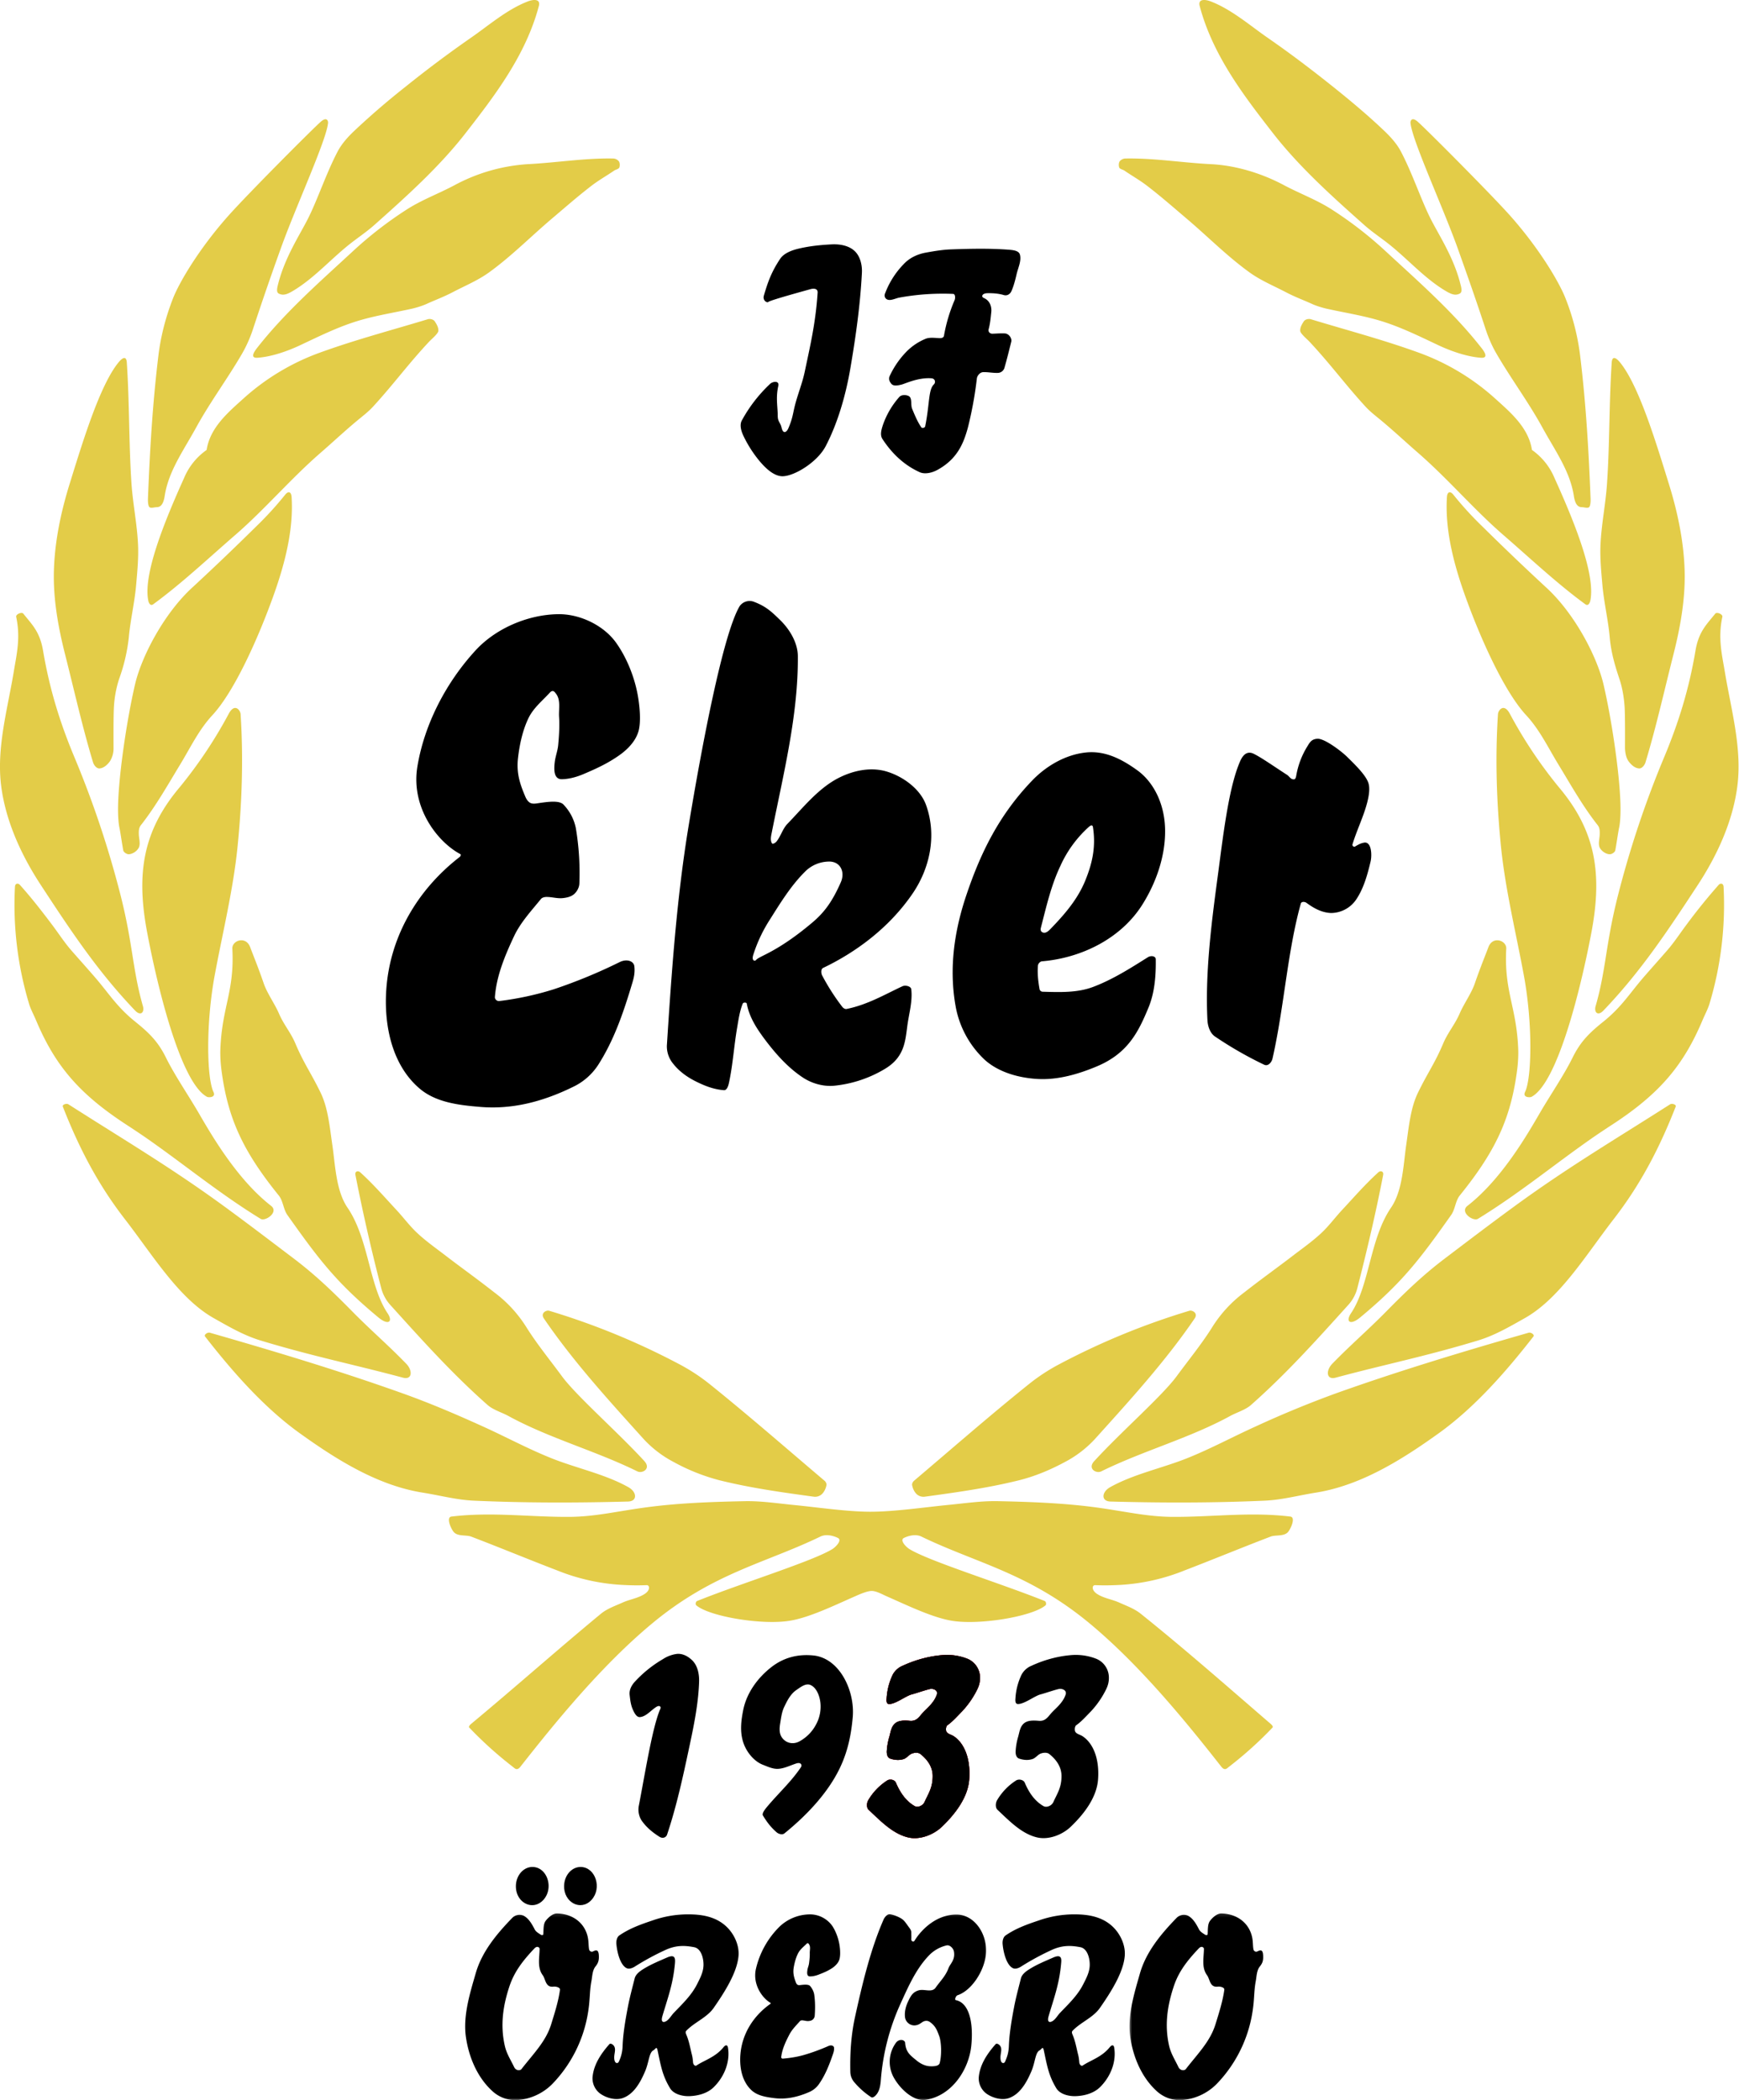
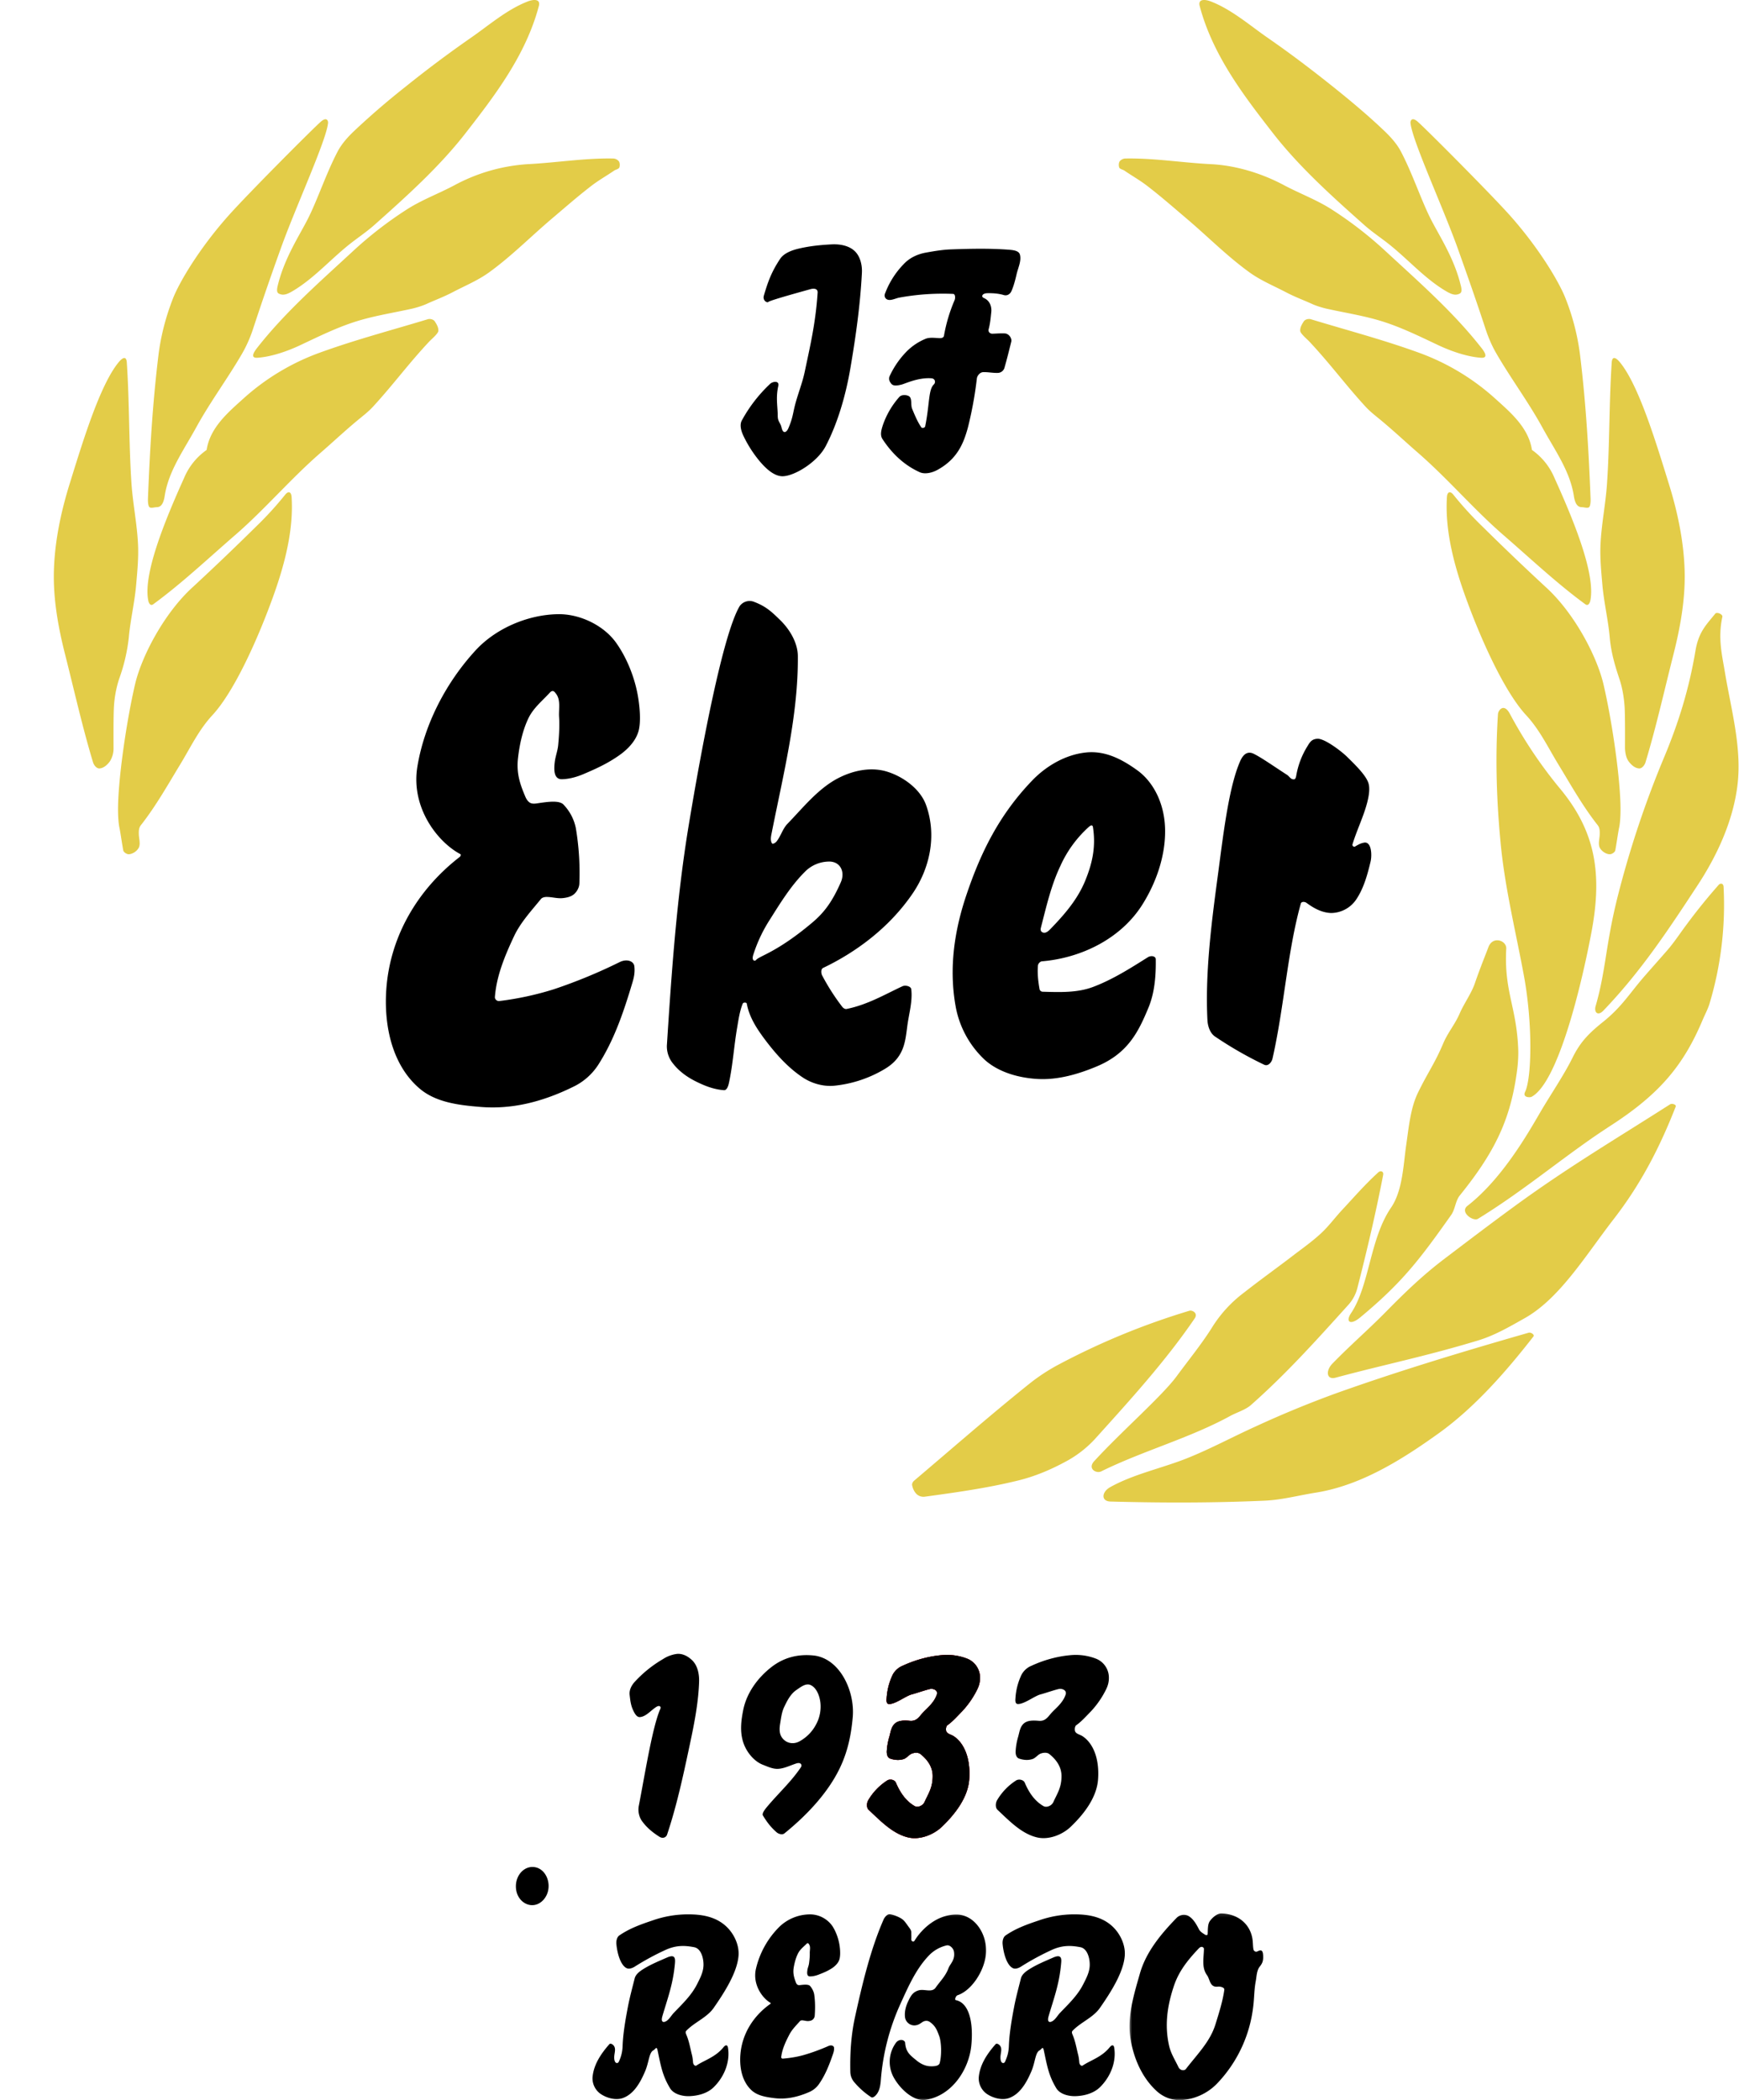
<svg xmlns="http://www.w3.org/2000/svg" width="414" height="500" fill="none">
  <path fill="#000" fill-rule="evenodd" d="M183.38 91.35c.52-.49 2.21-.87 1.9.56-.54 2.44-.25 4.25-.14 6.4.02.49-.02 1.13.13 1.6.17.56.51.96.69 1.52.1.32.18.73.33 1.03.37.72 1 .43 1.42-.56.96-2.24 1.04-3.33 1.48-5.16.68-2.77 1.8-5.43 2.39-8.23 1.3-6.21 2.58-11.5 3.07-18.83.07-1.08-1.05-1.02-1.7-.84-.5.15-9.7 2.65-10.03 3.04-.25.3-1.41-.29-1.07-1.49.99-3.43 1.91-5.83 3.9-8.8.86-1.28 2.68-1.98 4.18-2.35 2.8-.67 5.26-.91 8.05-1.06 1.94-.1 4.11.27 5.51 1.61 1.32 1.26 1.8 3.37 1.7 5.18-.4 7.66-1.44 15.02-2.7 22.45-1.1 6.55-3.04 13.29-5.92 18.8-1.97 3.77-7.33 7.07-10.18 7.16-2.13.06-4.16-1.95-5.54-3.58a28.84 28.84 0 0 1-3.73-5.76c-.6-1.19-1.14-2.77-.52-3.93a34.65 34.65 0 0 1 6.78-8.76ZM211.72 71.41c-.94-.03-1.27-.86-1.06-1.42a20.18 20.18 0 0 1 4.9-7.53c1.36-1.27 3.1-2 4.86-2.32 2.04-.37 4-.7 6.02-.77 4.49-.16 8.99-.26 13.46.06 1.07.08 2.61.16 2.9 1.16.43 1.5-.45 3.2-.8 4.77-.31 1.34-.65 2.67-1.2 3.93-.36.83-1.13 1.16-1.8.96-1.34-.39-2.61-.47-3.93-.45-.44.01-1.04.13-1.2.54-.12.32.14.5.35.6 1.47.63 1.9 2.1 1.77 3.36-.15 1.43-.26 2.7-.61 4.02-.22.8.42 1.14.9 1.13 1.22-.05 1.97-.12 2.96-.07.92.05 1.72 1.15 1.51 1.97-.61 2.44-1.04 4.2-1.64 6.28a1.7 1.7 0 0 1-1.42 1.14c-1.26.07-2.44-.22-3.65-.17-.7.02-1.39.8-1.48 1.5a90.78 90.78 0 0 1-2.13 11.67c-1.03 3.78-2.5 7.44-7.15 10.04-1.38.78-3.12 1.16-4.34.6-3.61-1.64-6.53-4.33-8.86-7.9-.62-.96-.26-2.2.1-3.3a19.81 19.81 0 0 1 3.86-6.64c.5-.62 1.57-.63 2.29-.28.9.45.42 2.1.82 3.03.6 1.46 1.3 3.15 2.21 4.45.17.23.83.1.9-.29 1.08-5.32.73-8.7 2.07-9.97.47-.45.33-1.39-.61-1.45-3.09-.22-6.14 1.24-7.02 1.48-2.06.55-2.37.04-2.73-.48a1.56 1.56 0 0 1-.1-1.68 20.92 20.92 0 0 1 3.54-5.25 13.66 13.66 0 0 1 5.02-3.5c.94-.36 2.25-.16 3.26-.13.59.02.96-.16 1.04-.57a37.98 37.98 0 0 1 2.48-8.36c.32-.7.17-1.6-.3-1.6a57.4 57.4 0 0 0-12.9.9c-.64.13-1.58.57-2.28.54ZM132.05 181.58c-.16 1.49-.3 3.98 1.74 3.93 1.8-.05 3.56-.55 5.21-1.26 3.07-1.3 6-2.65 8.83-4.73 1.88-1.4 3.64-3.33 4.22-5.6.54-2.15.28-5.45-.17-8.12-.7-4.17-2.49-8.97-5.21-12.79-2.98-4.17-8.66-6.87-13.81-6.79-7.13.1-14.75 3.33-19.59 8.56-7 7.6-12.21 17.5-13.9 27.7-1.63 9.81 4.85 18.03 10.24 20.87.19.1.04.5-.14.64-10.23 7.9-17.1 19.55-17.58 33-.28 7.83 1.62 16.66 7.93 22.1 3.93 3.4 9.5 4.03 14.68 4.45 7.1.56 14.33-1.02 22.16-4.9a14.61 14.61 0 0 0 5.73-5.09c3.75-5.86 5.96-12.25 8.11-19.43.39-1.28.7-2.52.52-4.07-.13-1.21-1.73-1.87-3.51-1a124.42 124.42 0 0 1-15.68 6.47 72.84 72.84 0 0 1-12.98 2.8c-.47.06-1.08-.38-1.03-.97.39-5.08 2.4-9.87 4.57-14.49 1.53-3.25 4.11-6.03 6.38-8.82.3-.38.88-.5 1.36-.5 1.38 0 2.52.42 3.89.27.91-.1 1.92-.31 2.67-.96.7-.62 1.22-1.61 1.24-2.55a64.5 64.5 0 0 0-.84-13.14 11.28 11.28 0 0 0-2.96-5.63c-1.08-1.1-4.01-.6-6.37-.26-.51.08-1.14.1-1.58-.16-.56-.32-.91-.95-1.16-1.55-1.2-2.84-2.12-5.48-1.7-9.08.36-3.2 1.1-6.63 2.5-9.53 1.2-2.45 3.25-4.06 5.09-6.07.75-.81 1.2-.06 1.42.23 1.23 1.52.64 3.7.77 5.62.14 2.03-.01 4.47-.2 6.5-.13 1.6-.68 2.75-.85 4.35ZM179.32 227.34c-.43 1.41.37 1.56.68 1.2.82-.99 4.96-1.8 13.38-8.9 2.93-2.47 4.8-5.08 6.8-9.62 1.08-2.49-.15-5.1-3.1-4.9a8.12 8.12 0 0 0-5.54 2.51c-3.29 3.3-5.76 7.34-8.24 11.27a35.07 35.07 0 0 0-3.98 8.44Zm0-84.13c3.03 1.1 4.44 2.49 6.44 4.44 2.27 2.22 4.16 5.39 4.18 8.57.1 14.04-3.41 27.88-6.24 42.14-.16.77-.34 1.7.06 2.38.2.33.85-.1 1.1-.4 1.04-1.3 1.47-3.06 2.64-4.25 3.74-3.86 7.22-8.3 11.98-10.8 3.55-1.85 7.81-2.77 11.65-1.6 3.89 1.18 7.98 4.16 9.34 7.98 2.64 7.38.8 15.14-3.15 20.97-5.68 8.37-13.8 14.19-21.38 17.8-.53.26-.49 1.22-.23 1.75a52.15 52.15 0 0 0 4.8 7.5c.23.31.68.6 1.06.51 5-1.01 9.17-3.5 13.27-5.4.67-.32 2-.03 2.1.7.35 2.91-.56 5.85-.94 8.76-.29 2.22-.51 4.45-1.54 6.38-1.13 2.1-2.7 3.24-4.51 4.25a29.05 29.05 0 0 1-11.46 3.6c-2.56.21-5.28-.57-7.41-2-3.46-2.3-6.32-5.5-8.83-8.81-1.97-2.62-3.87-5.43-4.47-8.77-.06-.3-.84-.29-.95 0-.72 1.79-1 3.73-1.32 5.63-.76 4.36-1.02 8.8-1.94 13.13-.15.73-.48 1.93-1.22 1.87-2.47-.18-4.67-1.07-6.76-2.12-2-1-3.9-2.37-5.28-4.12a6.48 6.48 0 0 1-1.55-4.39c1.13-17.56 2.34-35.18 5.22-52.55 2.9-17.55 8.04-45.2 12.1-52.04a2.9 2.9 0 0 1 3.24-1.11ZM259.23 196.85c.74-.66.92-.24.97.08.7 4.57-.08 8.45-1.87 12.8-1.83 4.43-4.9 8-8.45 11.64-.44.44-1 .79-1.47.67-.42-.1-.81-.4-.61-1.17 1.28-4.96 2.42-10.04 4.62-14.67a27.81 27.81 0 0 1 6.81-9.35Zm-.67-17.71c4.31-.44 8.19 1.34 12.24 4.28 3.68 2.67 6.45 7.72 6.57 14.04.12 6.23-2.09 12.63-5.41 17.9-5.16 8.2-14.67 12.73-23.9 13.5-.46.04-.92.56-.96 1.03-.16 1.87.06 3.78.39 5.63.05.3.4.57.7.58 4.19.12 8.25.27 11.98-1.12 4.63-1.73 8.93-4.46 13.04-7.05.9-.57 1.93-.25 1.94.41.06 3.9-.25 7.96-1.74 11.56-2.39 5.76-4.88 10.9-12.37 14.01-4.41 1.84-9.26 3.24-14.04 2.96-4.42-.25-9.19-1.56-12.5-4.5a23 23 0 0 1-7.01-12.88c-1.63-9.18-.23-18.17 2.64-26.6 3.34-9.86 7.68-18.82 15.58-27.05 3.38-3.53 8-6.2 12.85-6.7ZM295.18 181.35c.42-.97 1.36-2.83 3.28-1.9 1.86.9 5.32 3.34 7.96 5.03.47.3.81.97 1.37 1.04.35.04.61.1.79-.78a19.51 19.51 0 0 1 2.77-7.23c.56-.95 1.05-1.57 2.3-1.63 1.67-.09 5.63 2.91 7.04 4.29 1.9 1.87 4.38 4.27 5.05 6.15.47 1.31.14 3.22-.26 4.76-.87 3.36-2.5 6.62-3.5 9.95-.1.37.37.65.56.53.88-.51 1.34-.79 2.2-.95 1.78-.32 1.92 2.96 1.55 4.51-.73 3.06-1.62 6.35-3.42 9.02a7.29 7.29 0 0 1-5.99 3.22c-2.35-.08-4.33-1.3-5.82-2.4-.49-.36-1.25-.31-1.37.13-3.2 11.39-3.97 24.73-6.75 36.93-.18.8-1 1.94-2 1.45a90.2 90.2 0 0 1-11.72-6.73c-1.17-.81-1.7-2.47-1.77-3.9-.54-10.83.83-22.19 2.38-33.68 1.26-9.3 2.56-21.35 5.35-27.8ZM151.15 400.35c-.81.87-1.4 2-1.25 3.19.12 1.07.24 2.2.67 3.25.32.77.9 2.05 1.74 2 1.5-.1 2.62-1.6 3.93-2.42.8-.5 1.18-.04.97.44-1.85 4.13-3.61 15.21-5.1 22.94a4.9 4.9 0 0 0 .52 3.48c1.09 1.67 2.7 3.01 4.38 4.06.87.53 1.6.07 1.8-.52 2.24-6.7 3.75-13.63 5.22-20.54 1.11-5.2 2.21-10.45 2.4-15.75.07-1.87-.32-3.94-1.67-5.24-1.03-.98-2.27-1.6-3.56-1.5a7.98 7.98 0 0 0-3.35 1.23 28.86 28.86 0 0 0-6.7 5.38ZM189.53 419.84c1.21-.4 1.46.41 1.15.87-2.32 3.47-5.36 6.2-8.04 9.41-.38.44-1.32 1.59-1.02 2.08.96 1.59 1.88 2.8 3.25 4 .48.43 1.38.68 1.87.28 5.02-4.06 10.23-9.4 13.17-15.5 1.93-4 2.73-8 3.1-12.17.55-6.3-3.13-14.04-9.34-14.69-3.9-.4-7.16.6-9.86 2.64-3.33 2.54-6.02 6.17-6.86 10.28-.52 2.58-.83 5.15-.03 7.69.75 2.37 2.6 4.6 4.7 5.41 1.14.44 2.32 1.01 3.55.97 1.5-.06 2.92-.8 4.36-1.27Zm-2.85-13.44c-.6 1.28-.74 2.68-.97 4.06-.25 1.58-.16 3.02 1.3 4.03.9.62 2.28.75 3.55-.06a9.62 9.62 0 0 0 3.69-3.84 8.85 8.85 0 0 0 1.06-5.24c-.18-1.6-.92-3.63-2.43-4.23-1.1-.43-2.31.55-3.3 1.23-1.39.95-2.18 2.54-2.9 4.05ZM211.07 404.37c-.03.35-.12 1.31.6 1.31 1.58 0 3.99-1.96 5.44-2.31.87-.22 3.78-1.22 4.48-1.3.62-.06 1.8.31 1.42 1.41-.77 2.17-2.6 3.36-3.6 4.59-.77.93-1.38 1.73-2.81 1.6-1.18-.1-2.61-.16-3.51.62-.97.83-1.05 2.12-1.42 3.35a15.15 15.15 0 0 0-.55 3.12c-.06.76.1 1.65.8 1.9 1.03.37 2.24.46 3.26.1.66-.23 1.2-.98 1.84-1.26.57-.24 1.54-.37 2.09.07 1.9 1.5 2.94 3.27 2.93 5.28 0 2.78-1.06 4.2-1.93 6.15-.41.91-1.63 1.39-2.32 1-2.27-1.28-3.6-3.48-4.51-5.6-.3-.71-1.41-.93-2.06-.52a14.05 14.05 0 0 0-4.5 4.67c-.4.66-.48 1.79.09 2.32 2.8 2.61 5.7 5.7 9.43 6.57 2.71.63 5.94-.6 7.96-2.51 3.14-3 6.22-6.96 6.54-11.28.38-5.19-1.3-8.76-3.72-10.33-.54-.35-1.34-.48-1.68-1.02-.23-.39-.16-1.3.2-1.57 1.19-.83 2.26-2.03 3.49-3.3a21.45 21.45 0 0 0 3.51-5.01c.49-.93.79-1.9.77-3.05a4.86 4.86 0 0 0-2.93-4.44 13.35 13.35 0 0 0-6.37-.87c-3.17.3-6.3 1.2-9.1 2.5a4.69 4.69 0 0 0-2.4 2.17 15.14 15.14 0 0 0-1.44 5.64ZM241.74 404.37c-.03.35-.12 1.31.6 1.31 1.59 0 3.99-1.96 5.44-2.31.88-.22 3.78-1.22 4.48-1.3.62-.06 1.8.31 1.42 1.41-.77 2.17-2.6 3.36-3.6 4.59-.77.93-1.38 1.73-2.81 1.6-1.18-.1-2.6-.16-3.51.62-.97.83-1.05 2.12-1.42 3.35a14.88 14.88 0 0 0-.54 3.12c-.07.76.09 1.65.8 1.9 1.02.37 2.23.46 3.25.1.66-.23 1.2-.98 1.84-1.26.57-.24 1.54-.37 2.1.07 1.89 1.5 2.93 3.27 2.92 5.28 0 2.78-1.06 4.2-1.93 6.15-.4.91-1.63 1.39-2.32 1-2.27-1.28-3.6-3.48-4.5-5.6-.3-.71-1.42-.93-2.07-.52a14.08 14.08 0 0 0-4.5 4.67c-.4.66-.47 1.79.09 2.32 2.8 2.61 5.7 5.7 9.44 6.57 2.7.63 5.94-.6 7.95-2.51 3.15-3 6.22-6.96 6.54-11.28.38-5.19-1.3-8.76-3.72-10.33-.54-.35-1.34-.48-1.68-1.02-.23-.39-.16-1.3.2-1.57 1.2-.83 2.26-2.03 3.5-3.3a21.5 21.5 0 0 0 3.5-5.01c.49-.93.8-1.9.78-3.05a4.86 4.86 0 0 0-2.94-4.44 13.36 13.36 0 0 0-6.37-.87c-3.17.3-6.3 1.2-9.1 2.5a4.67 4.67 0 0 0-2.4 2.17 15.05 15.05 0 0 0-1.44 5.64Z" clip-rule="evenodd" />
  <mask id="a" width="35" height="45" x="109" y="455" maskUnits="userSpaceOnUse" style="mask-type:luminance">
-     <path fill="#fff" d="M109.91 455.17h33.5V500h-33.5v-44.83Z" />
-   </mask>
+     </mask>
  <g mask="url(#a)">
    <path fill="#000" fill-rule="evenodd" d="M128.75 460.6c.13.08.56.18.59-.13.09-1-.04-2.34.55-3.15.62-.83 1.72-1.81 2.76-1.78 4.2.11 6.97 2.79 7.39 6.3.1.8.08 1.56.2 2.23.1.5.59.66.88.53.29-.13.67-.34.97-.24.4.14.47.85.48 1.32.04 1-.15 1.67-.78 2.45-.78.96-.77 2.34-1 3.56-.52 2.82-.23 4.65-1 8.56a31.68 31.68 0 0 1-8.3 15.88 13.1 13.1 0 0 1-8.7 3.86 8.14 8.14 0 0 1-5.7-2.28c-3.46-3.21-5.44-7.9-6.15-12.6-.77-5.1.9-10.45 2.3-15.29 1.45-5.11 4.93-9.34 8.78-13.3a2.43 2.43 0 0 1 2.64-.45c1.23.65 2 2.04 2.63 3.25.27.55.83.87 1.46 1.28Zm-1.51 3.25c.64-.68 1.23-.23 1.22.12-.03 2.11-.59 4.4.71 6.22.56.77.59 1.75 1.26 2.41.33.33.82.43 1.35.36.51-.07 1.6.16 1.53.74-.34 2.63-1.25 5.5-2.1 8.24-1.27 4.07-4.1 6.84-7.07 10.65-.3.38-1.3.46-1.76-.52-.82-1.71-1.79-3.17-2.2-5.02-1.15-5.02-.38-9.71 1.09-14.14 1.14-3.43 3.1-6.04 5.97-9.06Z" clip-rule="evenodd" />
  </g>
-   <path fill="#000" fill-rule="evenodd" d="M134.3 448.89c.07-2.51 1.88-4.49 4.02-4.42 3.47.11 5.05 5.06 2.5 7.84-2.54 2.78-6.66.62-6.53-3.42Z" clip-rule="evenodd" />
  <path fill="#E30016" fill-rule="evenodd" d="M211.07 404.37c-.03.35-.12 1.31.6 1.31 1.58 0 3.99-1.96 5.44-2.31.87-.22 3.78-1.22 4.48-1.3.62-.06 1.8.31 1.42 1.41-.77 2.17-2.6 3.36-3.6 4.59-.77.93-1.38 1.73-2.81 1.6-1.18-.1-2.61-.16-3.51.62-.97.83-1.05 2.12-1.42 3.35a15.15 15.15 0 0 0-.55 3.12c-.06.76.1 1.65.8 1.9 1.03.37 2.24.46 3.26.1.66-.23 1.2-.98 1.84-1.26.57-.24 1.54-.37 2.09.07 1.9 1.5 2.94 3.27 2.93 5.28 0 2.78-1.06 4.2-1.93 6.15-.41.91-1.63 1.39-2.32 1-2.27-1.28-3.6-3.48-4.51-5.6-.3-.71-1.41-.93-2.06-.52a14.05 14.05 0 0 0-4.5 4.67c-.4.66-.48 1.79.09 2.32 2.8 2.61 5.7 5.7 9.43 6.57 2.71.63 5.94-.6 7.96-2.51 3.14-3 6.22-6.96 6.54-11.28.38-5.19-1.3-8.76-3.72-10.33-.54-.35-1.34-.48-1.68-1.02-.23-.39-.16-1.3.2-1.57 1.19-.83 2.26-2.03 3.49-3.3a21.45 21.45 0 0 0 3.51-5.01c.49-.93.79-1.9.77-3.05a4.86 4.86 0 0 0-2.93-4.44 13.35 13.35 0 0 0-6.37-.87c-3.17.3-6.3 1.2-9.1 2.5a4.69 4.69 0 0 0-2.4 2.17 15.14 15.14 0 0 0-1.44 5.64Z" clip-rule="evenodd" />
  <path fill="#000" fill-rule="evenodd" d="M211.07 404.37c-.03.35-.12 1.31.6 1.31 1.58 0 3.99-1.96 5.44-2.31.87-.22 3.78-1.22 4.48-1.3.62-.06 1.8.31 1.42 1.41-.77 2.17-2.6 3.36-3.6 4.59-.77.93-1.38 1.73-2.81 1.6-1.18-.1-2.61-.16-3.51.62-.97.83-1.05 2.12-1.42 3.35a15.15 15.15 0 0 0-.55 3.12c-.06.76.1 1.65.8 1.9 1.03.37 2.24.46 3.26.1.66-.23 1.2-.98 1.84-1.26.57-.24 1.54-.37 2.09.07 1.9 1.5 2.94 3.27 2.93 5.28 0 2.78-1.06 4.2-1.93 6.15-.41.91-1.63 1.39-2.32 1-2.27-1.28-3.6-3.48-4.51-5.6-.3-.71-1.41-.93-2.06-.52a14.05 14.05 0 0 0-4.5 4.67c-.4.66-.48 1.79.09 2.32 2.8 2.61 5.7 5.7 9.43 6.57 2.71.63 5.94-.6 7.96-2.51 3.14-3 6.22-6.96 6.54-11.28.38-5.19-1.3-8.76-3.72-10.33-.54-.35-1.34-.48-1.68-1.02-.23-.39-.16-1.3.2-1.57 1.19-.83 2.26-2.03 3.49-3.3a21.45 21.45 0 0 0 3.51-5.01c.49-.93.79-1.9.77-3.05a4.86 4.86 0 0 0-2.93-4.44 13.35 13.35 0 0 0-6.37-.87c-3.17.3-6.3 1.2-9.1 2.5a4.69 4.69 0 0 0-2.4 2.17 15.14 15.14 0 0 0-1.44 5.64ZM122.82 448.89c.08-2.51 1.89-4.49 4.04-4.42 3.46.11 5.03 5.06 2.5 7.84-2.55 2.78-6.67.62-6.54-3.42ZM158.82 466.02c1.93-.85 1.95.3 1.87 1.32-.44 5.04-1.77 8.44-3 12.66-.45 1.56.36 1.55 1 1.12.7-.47 1.12-1.28 1.7-1.9 2-2.09 4.19-4.14 5.55-6.82.72-1.43 1.5-2.88 1.54-4.54.04-1.61-.54-3.96-2.22-4.29-2.19-.42-4.2-.5-6.67.58a61.98 61.98 0 0 0-7.5 4.06c-.57.35-1.37.65-1.97.32-1.46-.78-2.2-3.67-2.38-5.73-.06-.72.11-1.61.7-2.03 2.38-1.64 4.98-2.59 7.88-3.56a25.48 25.48 0 0 1 8.52-1.46c3.18 0 6.53.5 9.08 2.9 1.83 1.72 3.1 4.41 2.9 6.95-.31 3.95-3.3 8.67-5.92 12.43-1.62 2.32-4.56 3.39-6.51 5.43-.32.34-.06.76.11 1.2.6 1.49.84 3.03 1.21 4.47.16.6.23 1.22.28 1.83.03.55.47 1 .81.78 1.85-1.25 4.51-1.98 6.41-4.32.7-.87 1.02-.37 1.08-.01.58 3.36-.8 6.94-3.35 9.46-1.48 1.48-3.7 2.08-5.8 2.16-1.67.06-3.76-.46-4.63-1.9-1.78-2.96-2.16-5.15-2.96-8.99-.24-1.14-.5-.28-1.03 0-1.02.56-1.01 2.79-1.94 4.97-1.16 2.74-2.71 5.44-5.3 6.37-1.7.6-3.87 0-5.32-1a4.54 4.54 0 0 1-1.9-3.9c.24-2.94 1.89-5.52 4-7.91.27-.32.9.04 1.15.48.4.66.1 1.54.03 2.32-.14 1.92.83 1.9 1.07 1.38a9.1 9.1 0 0 0 .91-3.74c.1-2.94.68-6.32 1.28-9.43.44-2.28 1.01-4.33 1.6-6.7.23-.9 1.1-1.6 1.87-2.09 1.87-1.2 3.88-2 5.85-2.87ZM192.22 469.02c-.09.56-.18 1.5.59 1.5.67.01 1.34-.15 1.97-.38 1.18-.45 2.3-.9 3.4-1.64.72-.5 1.41-1.2 1.66-2.04.24-.8.2-2.04.07-3.05-.2-1.57-.79-3.4-1.75-4.88a6.55 6.55 0 0 0-5.07-2.77 10.57 10.57 0 0 0-7.49 2.9 20.71 20.71 0 0 0-5.66 10.17c-.77 3.66 1.53 6.85 3.5 8 .07.04.01.2-.05.24-3.97 2.8-6.74 7.06-7.13 12.1-.23 2.94.34 6.28 2.62 8.43 1.42 1.33 3.5 1.66 5.44 1.9 2.65.33 5.39-.15 8.4-1.48a5.48 5.48 0 0 0 2.22-1.82c1.5-2.14 2.44-4.5 3.36-7.17.16-.47.3-.93.26-1.51-.03-.46-.62-.74-1.3-.44-1.87.82-3.94 1.6-5.99 2.18-1.6.45-3.26.7-4.92.84-.17.02-.4-.16-.37-.38.23-1.9 1.06-3.66 1.95-5.36.62-1.2 1.64-2.2 2.53-3.2.13-.15.34-.18.53-.18.51.03.93.2 1.45.17.34-.02.72-.09 1.02-.32.27-.22.48-.58.5-.94.12-1.64.12-3.32-.1-4.94-.1-.78-.5-1.58-1.02-2.16-.4-.43-1.5-.3-2.39-.2-.2.02-.43.02-.59-.09-.2-.13-.33-.37-.41-.6-.4-1.08-.71-2.09-.5-3.43.2-1.2.53-2.47 1.1-3.54.49-.9 1.28-1.47 2-2.2.3-.29.45 0 .53.11.44.6.19 1.4.2 2.12.03.77-.07 1.68-.17 2.44-.08.6-.3 1.02-.4 1.62Z" clip-rule="evenodd" />
  <mask id="b" width="34" height="45" x="268" y="455" maskUnits="userSpaceOnUse" style="mask-type:luminance">
    <path fill="#fff" d="M268.78 455.17h32.63V500h-32.63v-44.83Z" />
  </mask>
  <g mask="url(#b)">
    <path fill="#000" fill-rule="evenodd" d="M286.9 460.6c.14.08.57.18.6-.13.08-1-.04-2.34.55-3.15.61-.83 1.71-1.81 2.75-1.78 4.2.11 6.97 2.79 7.4 6.3.09.8.08 1.56.2 2.23.1.5.59.66.88.53.29-.13.67-.34.97-.24.4.14.46.85.48 1.32.04 1-.15 1.67-.78 2.45-.79.96-.77 2.34-1 3.56-.52 2.82-.23 4.65-1 8.56a31.72 31.72 0 0 1-8.3 15.88 13.1 13.1 0 0 1-8.7 3.86 8.16 8.16 0 0 1-5.7-2.28c-3.46-3.21-5.45-7.9-6.15-12.6-.77-5.1.9-10.45 2.28-15.29 1.46-5.11 4.95-9.34 8.8-13.3a2.44 2.44 0 0 1 2.64-.45c1.23.65 2 2.04 2.62 3.25.28.55.83.87 1.46 1.28Zm-1.5 3.25c.64-.68 1.22-.23 1.22.12-.03 2.11-.6 4.4.7 6.22.56.77.6 1.75 1.26 2.41.34.33.83.43 1.36.36.51-.07 1.6.16 1.53.74-.35 2.63-1.26 5.5-2.11 8.24-1.27 4.07-4.09 6.84-7.06 10.65-.3.38-1.3.46-1.77-.52-.81-1.71-1.78-3.17-2.2-5.02-1.15-5.02-.37-9.71 1.1-14.14 1.13-3.43 3.1-6.04 5.97-9.06Z" clip-rule="evenodd" />
  </g>
  <path fill="#000" fill-rule="evenodd" d="M250.77 466.02c1.94-.85 1.96.3 1.86 1.32-.43 5.04-1.76 8.44-2.99 12.66-.45 1.56.36 1.55 1 1.12.7-.47 1.12-1.28 1.7-1.9 2-2.09 4.19-4.14 5.54-6.82.73-1.43 1.51-2.88 1.55-4.54.04-1.61-.54-3.96-2.22-4.29-2.19-.42-4.2-.5-6.67.58a62.2 62.2 0 0 0-7.5 4.06c-.56.35-1.37.65-1.96.32-1.47-.78-2.21-3.67-2.39-5.73-.06-.72.12-1.61.71-2.03 2.37-1.64 4.97-2.59 7.88-3.56a25.47 25.47 0 0 1 8.51-1.46c3.18 0 6.53.5 9.08 2.9 1.83 1.72 3.1 4.41 2.9 6.95-.3 3.95-3.3 8.67-5.92 12.43-1.62 2.32-4.56 3.39-6.5 5.43-.33.34-.07.76.1 1.2.6 1.49.84 3.03 1.21 4.47.16.6.23 1.22.28 1.83.03.55.47 1 .82.78 1.85-1.25 4.5-1.98 6.4-4.32.71-.87 1.02-.37 1.08-.01.58 3.36-.8 6.94-3.34 9.46-1.5 1.48-3.7 2.08-5.8 2.16-1.68.06-3.77-.46-4.64-1.9-1.78-2.96-2.15-5.15-2.96-8.99-.24-1.14-.5-.28-1.03 0-1.02.56-1 2.79-1.93 4.97-1.17 2.74-2.72 5.44-5.32 6.37-1.68.6-3.86 0-5.31-1a4.53 4.53 0 0 1-1.9-3.9c.24-2.94 1.89-5.52 4-7.91.27-.32.9.04 1.15.48.4.66.1 1.54.03 2.32-.14 1.92.83 1.9 1.07 1.38.5-1.12.86-2.16.92-3.74.1-2.94.67-6.32 1.27-9.43.44-2.28 1.01-4.33 1.6-6.7.23-.9 1.1-1.6 1.88-2.09 1.86-1.2 3.88-2 5.84-2.87Z" clip-rule="evenodd" />
  <mask id="c" width="35" height="45" x="201" y="455" maskUnits="userSpaceOnUse" style="mask-type:luminance">
    <path fill="#fff" d="M201.8 455.17h33.5V500h-33.5v-44.83Z" />
  </mask>
  <g mask="url(#c)">
    <path fill="#000" fill-rule="evenodd" d="M211.89 455.73c.74.1 1.88.51 2.7 1.03.74.46 1.16 1.2 1.68 1.9.33.44.7.89.68 1.44 0 .53.03 1.05 0 1.57-.04.45.5.79.76.37 1.74-2.84 5.5-6.47 10.41-6.22 3.66.2 6.73 4.13 6.63 8.76-.08 4.15-3.28 9.28-6.8 10.43-.38.13-.77 1.08-.4 1.16 3.2.65 4.23 5.4 3.68 10.86-.57 5.63-4.55 11.88-10.85 12.88-2.83.45-6.09-2.54-7.64-5.38a7.7 7.7 0 0 1 .55-8.2c.78-1.05 2.13-.75 2.2.02.16 2.26 1.25 2.98 2.73 4.2.71.59 1.88 1.31 3.17 1.36.87.04 2.12 0 2.32-.75.52-1.91.4-5.08-.12-6.46-.46-1.22-.84-2.39-2.24-3.34-.55-.38-1.2-.33-1.79.06-.62.42-1 .73-1.87.77a2.26 2.26 0 0 1-2.22-1.84c-.2-1.34.18-2.78.78-3.99.51-1.05.99-2.09 2.43-2.51.96-.29 2.03.13 3.02-.02.4-.06.8-.27 1.02-.6 1.22-1.72 2.38-2.76 3.1-4.7.4-1.05 1.63-1.92 1.28-3.94-.13-.74-.97-1.6-1.71-1.45a8.43 8.43 0 0 0-4.28 2.44c-3.12 3.26-4.96 7.57-6.83 11.67a53.48 53.48 0 0 0-4.57 17.83c-.09 1.16-.24 2.4-.9 3.36-.35.5-1 1.12-1.42.83a18.6 18.6 0 0 1-4-3.54 3.9 3.9 0 0 1-.96-2.51c-.1-4.42.2-8.9 1.16-13.2 1.72-7.81 3.67-15.98 6.76-23.03.27-.6.88-1.35 1.54-1.26Z" clip-rule="evenodd" />
  </g>
-   <path fill="#E3CC48" fill-rule="evenodd" d="M207.25 359.9c-5.54 0-12.37-1.03-18.3-1.61-3.94-.39-7.9-1-11.85-.9-8.26.17-16.56.47-24.74 1.67-6.16.9-11.07 2.01-16.61 2.06-9.6.08-18.6-1.24-28.28-.07-1.23.15-.28 2.54.45 3.55.93 1.27 3.03.75 4.25 1.22 6.93 2.64 13.57 5.4 20.48 8.05a48.3 48.3 0 0 0 15.3 3.44c2.7.15 4.27.13 6 .07.74-.02.91 1.17-.43 2.06-1.57 1.05-3.62 1.31-5.34 2.1-1.74.78-3.62 1.42-5.1 2.63-10.23 8.45-20.3 17.4-30.9 26.22-.27.22-.7.66-.46.9a91.86 91.86 0 0 0 10.37 9.34c.48.37.98 1.03 1.82-.05 8.27-10.52 19.34-24.14 31.42-34.15 14.47-11.99 26.82-14.25 39.98-20.62 1.25-.61 2.9-.29 4.15.32 1.1.52-.47 2.14-1.3 2.66-4.7 2.9-21.6 8.1-32.2 12.36-.33.13-.46.8-.2 1.03 3.18 2.7 16.06 4.85 22.67 3.6 4.54-.84 10.15-3.55 15.07-5.72 1.23-.54 2.94-1.3 4.03-1.3 1.1 0 2.4.76 3.63 1.3 4.92 2.17 10.53 4.88 15.07 5.73 6.62 1.24 19.5-.92 22.67-3.6.26-.23.13-.91-.19-1.04-10.62-4.26-27.5-9.47-32.2-12.36-.84-.52-2.4-2.14-1.3-2.66 1.25-.6 2.89-.93 4.14-.32 13.16 6.37 25.5 8.63 39.99 20.62 12.07 10 23.15 23.63 31.4 34.15.85 1.08 1.35.42 1.83.05a91.6 91.6 0 0 0 10.37-9.34c.24-.25-.19-.68-.45-.9-10.23-8.82-20.37-17.76-30.92-26.21-1.49-1.2-3.34-1.86-5.08-2.64-1.73-.79-3.78-1.05-5.35-2.1-1.34-.9-1.17-2.08-.42-2.06 1.73.06 3.29.08 5.99-.06a48.3 48.3 0 0 0 15.3-3.45c6.91-2.65 13.56-5.41 20.48-8.05 1.22-.47 3.32.05 4.25-1.22.73-1.01 1.69-3.4.45-3.55-9.68-1.17-18.67.15-28.28.07-5.54-.05-10.45-1.16-16.61-2.06-8.18-1.2-16.47-1.5-24.73-1.68-3.97-.08-7.91.52-11.85.9-5.94.59-12.92 1.62-18.47 1.62ZM196.27 352.5c.3.25.56.7.48 1.09-.16.8-.53 1.6-1.13 2.16a2.4 2.4 0 0 1-1.87.57c-7.5-1.02-15.03-2.07-22.38-3.89a47.38 47.38 0 0 1-11.01-4.38 26.4 26.4 0 0 1-7.09-5.41c-8.32-9.23-16.8-18.5-23.8-28.77-.86-1.27.6-2.02 1.26-1.82a171.46 171.46 0 0 1 30.92 12.69 45.53 45.53 0 0 1 7.28 4.76c9.3 7.47 18.23 15.28 27.34 23ZM153.4 347.85c1.66 1.8-.47 3.03-1.67 2.44-10-4.93-21.04-7.9-30.72-13.2-1.5-.82-3.62-1.45-4.9-2.58-8.38-7.38-15.7-15.55-23.18-23.83a9.5 9.5 0 0 1-2.13-3.86 454.09 454.09 0 0 1-6.18-27.08c-.19-1 .71-1.03 1.1-.68 3.11 2.8 5.8 5.92 8.62 8.95 1.7 1.82 3.23 3.91 5.06 5.6 2.14 1.98 4.42 3.58 6.73 5.35 3.83 2.94 7.41 5.47 11.6 8.76a30.49 30.49 0 0 1 7.66 8.37c2.54 4.02 5.48 7.6 8.37 11.53 3.44 4.69 13.3 13.3 19.65 20.23ZM149.61 354.06c2.02 1.13 2.21 3.35-.1 3.41-12.19.33-24.4.34-36.58-.2-4.17-.17-7.83-1.2-12.37-1.93-10.69-1.72-20.44-7.84-29.24-14.16-8.64-6.22-16.1-14.8-22.5-23-.33-.43.61-1.05 1.14-.9 15.35 4.4 30.83 9.06 45.87 14.43 6.42 2.29 12.72 4.98 18.94 7.8 5.55 2.5 10.7 5.31 16.36 7.59 5.98 2.42 12.84 3.8 18.48 6.96ZM96.69 324.64c1.62 1.66 1.46 3.94-.77 3.34-11.79-3.16-21.43-5.08-33.73-8.8-4-1.2-7.3-3.11-11.3-5.37-8.34-4.7-14.54-15.02-21.17-23.58-6.52-8.42-10.97-17.1-14.76-26.77-.2-.5.88-.84 1.34-.55 13.46 8.6 24.4 15.02 37.3 24.45 5.5 4.02 11 8.22 16.44 12.34 5.25 3.99 9.4 8.02 13.9 12.59 4.54 4.6 8.25 7.72 12.75 12.35ZM64.53 287.07c1.93 1.5-1.36 3.8-2.5 3.09-9.82-6.02-18.36-13.1-27.42-19.39a211.7 211.7 0 0 0-4.6-3.07c-11.33-7.4-16.96-14.17-21.45-24.85-.56-1.33-1.32-2.69-1.7-4.07a81.76 81.76 0 0 1-3.3-27.59c.03-1 .8-.94 1.15-.55 2.8 3.11 5.24 6.27 7.74 9.58 1.5 2 2.9 4.17 4.53 6.04 1.92 2.19 3.65 4.12 5.55 6.31 3.44 3.97 5.25 7.12 9.71 10.7 3.17 2.56 5.35 4.62 7.26 8.5 2.1 4.25 5.3 8.9 7.75 13.11 2.93 5.03 9.06 15.79 17.28 22.19Z" clip-rule="evenodd" />
-   <path fill="#E3CC48" fill-rule="evenodd" d="M92.26 312.63c1.35 2.02.24 3.01-2.18 1.01-10-8.3-14.12-13.74-21.66-24.38-.98-1.4-1-3.35-2.07-4.67-8.5-10.53-12.15-18.31-13.65-30-.18-1.42-.3-3.34-.24-4.78.38-10.11 3.4-13.77 2.85-23.97-.1-1.94 3.2-3.11 4.24-.37.81 2.17 1.9 4.76 3.24 8.67.82 2.36 2.63 4.86 3.62 7.15 1.14 2.67 2.78 4.46 3.91 7.13 2.05 4.84 3.64 6.85 6 11.7 1.78 3.66 2.18 8.22 2.8 12.5.7 4.7.85 10.83 3.6 14.87 5.1 7.48 5.1 18.51 9.54 25.14ZM50.82 259.96c.65 1.35-1.17 1.37-1.56 1.15-6.19-3.35-11.7-25.7-14.23-39.15-2.66-14.07-.97-24.2 7.73-34.52a107.81 107.81 0 0 0 11.72-17.56c1.4-2.57 2.74-.8 2.8.13.68 10.55.33 21.18-.74 31.69-1.03 10.14-3.55 20.4-5.41 30.4-2.16 11.62-1.9 24.57-.31 27.86ZM34.03 239.55c.4 1.41-.5 2.46-1.87 1.03-8.81-9.21-15.2-18.82-22.44-29.88-4.64-7.08-8.36-15.18-9.44-23.57-1.15-9 1.47-18.1 2.97-27.06.7-4.27 1.69-8.17.6-13.23-.12-.6 1.33-1.23 1.71-.74 2.07 2.62 3.93 4.25 4.7 8.86 1.54 9.09 4 17.01 7.35 25.05a236.92 236.92 0 0 1 11.14 33.3c2.93 11.65 2.78 17.51 5.28 26.24Z" clip-rule="evenodd" />
  <path fill="#E3CC48" fill-rule="evenodd" d="M33.06 198.82c.06.94.41 2.17-.03 3.01a3.12 3.12 0 0 1-2.29 1.54c-.5.05-1.3-.44-1.4-.93-.33-1.8-.56-3.56-.88-5.28 0 0-.32-1.12-.36-4.07-.07-7.34 2.07-21.7 4.06-30.21 1.57-6.68 6.94-16.94 13.72-23.1a625.96 625.96 0 0 0 15.04-14.38 81.12 81.12 0 0 0 6.95-7.6c.76-.97 1.47-.74 1.55.51.5 7.78-1.6 15.87-4.25 23.31-3.6 10.09-9.31 22.93-14.62 28.66-3.24 3.5-5.21 7.7-7.66 11.73-2.9 4.76-5.76 9.88-9.34 14.43-.5.63-.54 1.38-.49 2.38ZM27.03 178.21a5.75 5.75 0 0 1-.84 3c-.58.83-1.5 1.67-2.5 1.73-.72.05-1.35-.8-1.55-1.48-2.56-8.49-4.44-16.97-6.67-25.76-1.63-6.45-2.82-13.13-2.64-19.77.19-7 1.66-13.99 3.73-20.68 3.09-9.94 7.18-23.5 11.66-28.98.92-1.12 1.86-1.63 1.97.03.65 9.82.47 19.39 1.12 28.95.34 4.8 1.33 9.56 1.55 14.37.15 3.21-.17 6.45-.45 9.66-.36 4.16-1.36 8.26-1.74 12.43a42.4 42.4 0 0 1-2.32 9.95 26.21 26.21 0 0 0-1.22 6.53c-.16 2.32-.09 9.8-.1 10.02ZM35.32 143.08c.1.45.47 1.28 1.16.78 6.77-4.95 13.13-10.96 19.6-16.56 7-6.08 13-13.19 20.12-19.4 3-2.6 5.76-5.2 8.82-7.75 1.3-1.08 2.66-2.1 3.8-3.35 4.84-5.27 8.43-10.23 13.4-15.52.44-.47 2.04-1.81 2.13-2.45.1-.79-.4-1.65-.84-2.32-.33-.48-1.12-.68-1.67-.51-8.7 2.64-17.33 4.9-25.96 8.05A55.06 55.06 0 0 0 57.9 94.93c-3.66 3.3-7.9 6.9-8.71 12.19a15.37 15.37 0 0 0-5.35 6.64C39 124.48 34 136.93 35.32 143.08ZM39.21 118.06c-.43 2.78-1.5 2.66-2.12 2.7-.4.03-1.16.25-1.48 0-.38-.28-.4-1.52-.39-1.96.46-11.7 1.1-22.72 2.51-34.3.57-4.62 1.78-9.2 3.48-13.52 1.55-3.93 6.27-11.84 13.01-19.45 4.5-5.1 20.57-21.22 22.22-22.61 1.37-1.16 1.7-.12 1.66.35-.41 4.18-7.63 19.81-11.2 29.73a715.8 715.8 0 0 0-6.62 19.19 31.5 31.5 0 0 1-2.55 5.83c-3.46 6-7.62 11.55-10.95 17.61-3.13 5.71-6.65 10.5-7.57 16.43ZM61.2 82.84c-1.9 2.42-.44 2.38.27 2.32 3.34-.27 7.08-1.6 10.05-3 4.29-2.02 8.55-4.13 13.06-5.57 4.39-1.4 8.9-2.08 13.46-3.09.96-.21 2.52-.69 3.42-1.1 2.33-1.06 4.16-1.7 6.44-2.9 2.87-1.5 5.86-2.73 8.5-4.63 5.38-3.88 10.06-8.66 15.13-12.94 3.03-2.57 6.01-5.18 9.15-7.6 1.8-1.4 3.67-2.44 5.56-3.73.31-.21 1.03-.35 1.19-.7.17-.4.15-1.11-.08-1.47a1.82 1.82 0 0 0-1.28-.69c-6.72-.15-13.61 1-20.4 1.34a42.4 42.4 0 0 0-17.48 5.02c-3.77 2.01-7.84 3.5-11.44 5.83a92.17 92.17 0 0 0-12.5 9.66c-8 7.41-16.32 14.65-23.05 23.25ZM66.1 68.07c-.39 1.65.1 1.8.72 2 .9.27 1.87-.18 2.95-.83 4.85-2.9 8.69-7.24 13.08-10.8 2.03-1.65 4.29-3.12 6.25-4.86 7.48-6.66 15.42-13.76 21.73-21.87 6.9-8.87 14.34-18.53 17.45-30.27.46-1.7-1.19-1.66-2.68-1.08-5.02 1.96-9.3 5.75-13.73 8.8a277.75 277.75 0 0 0-15.47 11.6 182.1 182.1 0 0 0-12.17 10.5c-1.49 1.43-2.9 3-3.86 4.83-2.67 5.09-4.68 11.2-6.96 15.78-2 4.03-5.71 9.48-7.31 16.2ZM217.63 352.5c-.3.25-.56.7-.48 1.09.15.8.52 1.6 1.12 2.16a2.4 2.4 0 0 0 1.87.57c7.5-1.02 15.03-2.07 22.38-3.89 3.84-.95 7.54-2.5 11.02-4.38a26.4 26.4 0 0 0 7.08-5.41c8.32-9.23 16.8-18.5 23.8-28.77.86-1.27-.59-2.02-1.26-1.82a171.46 171.46 0 0 0-30.91 12.69 45.4 45.4 0 0 0-7.28 4.76c-9.31 7.47-18.23 15.28-27.34 23ZM260.5 347.85c-1.66 1.8.47 3.03 1.67 2.44 10-4.93 21.04-7.9 30.72-13.2 1.5-.82 3.62-1.45 4.9-2.58 8.38-7.38 15.7-15.55 23.18-23.83a9.5 9.5 0 0 0 2.13-3.86c2.28-8.9 4.44-18.04 6.18-27.08.19-1-.71-1.03-1.1-.68-3.11 2.8-5.8 5.92-8.63 8.95-1.7 1.82-3.22 3.91-5.05 5.6-2.13 1.98-4.42 3.58-6.73 5.35-3.83 2.94-7.41 5.47-11.6 8.76a30.43 30.43 0 0 0-7.66 8.37c-2.54 4.02-5.48 7.6-8.37 11.53-3.44 4.69-13.3 13.3-19.64 20.23ZM264.28 354.06c-2.02 1.13-2.21 3.35.1 3.41 12.19.33 24.4.34 36.58-.2 4.17-.17 7.83-1.2 12.37-1.93 10.69-1.72 20.44-7.84 29.24-14.16 8.64-6.22 16.1-14.8 22.49-23 .33-.43-.6-1.05-1.13-.9-15.35 4.4-30.83 9.06-45.87 14.43a247.94 247.94 0 0 0-18.94 7.8c-5.55 2.5-10.7 5.31-16.36 7.59-5.99 2.42-12.84 3.8-18.48 6.96ZM317.2 324.64c-1.62 1.66-1.45 3.94.78 3.34 11.77-3.16 21.42-5.08 33.72-8.8 4-1.2 7.3-3.11 11.3-5.37 8.35-4.7 14.54-15.02 21.17-23.58 6.52-8.42 10.97-17.1 14.76-26.77.2-.5-.88-.84-1.34-.55-13.46 8.6-24.4 15.02-37.29 24.45-5.5 4.02-11.02 8.22-16.45 12.34-5.25 3.99-9.4 8.02-13.9 12.59-4.54 4.6-8.24 7.72-12.75 12.35ZM349.36 287.07c-1.93 1.5 1.36 3.8 2.5 3.09 9.82-6.02 18.36-13.1 27.42-19.39 1.4-.97 3.18-2.15 4.6-3.07 11.33-7.4 16.95-14.17 21.45-24.85.56-1.33 1.31-2.69 1.7-4.07a81.84 81.84 0 0 0 3.3-27.59c-.03-1-.8-.94-1.15-.55a139.8 139.8 0 0 0-7.74 9.58c-1.5 2-2.9 4.17-4.54 6.04-1.9 2.19-3.64 4.12-5.54 6.31-3.44 3.97-5.25 7.12-9.71 10.7-3.18 2.56-5.35 4.62-7.26 8.5-2.1 4.25-5.3 8.9-7.75 13.11-2.93 5.03-9.06 15.79-17.28 22.19Z" clip-rule="evenodd" />
  <path fill="#E3CC48" fill-rule="evenodd" d="M321.64 312.63c-1.36 2.02-.24 3.01 2.18 1.01 10-8.3 14.12-13.74 21.65-24.38.99-1.4 1-3.35 2.07-4.67 8.5-10.53 12.16-18.31 13.66-30 .18-1.42.3-3.34.24-4.78-.38-10.11-3.4-13.77-2.85-23.97.1-1.94-3.2-3.11-4.24-.37-.81 2.17-1.9 4.76-3.25 8.67-.81 2.36-2.62 4.86-3.6 7.15-1.16 2.67-2.79 4.46-3.92 7.13-2.05 4.84-3.64 6.85-6 11.7-1.79 3.66-2.19 8.22-2.81 12.5-.68 4.7-.84 10.83-3.6 14.87-5.1 7.48-5.1 18.51-9.53 25.14ZM363.07 259.96c-.65 1.35 1.17 1.37 1.56 1.15 6.19-3.35 11.7-25.7 14.24-39.15 2.65-14.07.97-24.2-7.73-34.52a107.52 107.52 0 0 1-11.72-17.56c-1.4-2.57-2.74-.8-2.8.13-.69 10.55-.33 21.18.73 31.69 1.04 10.14 3.56 20.4 5.41 30.4 2.17 11.62 1.9 24.57.31 27.86ZM379.86 239.55c-.4 1.41.5 2.46 1.87 1.03 8.82-9.21 15.2-18.82 22.45-29.88 4.64-7.08 8.36-15.18 9.43-23.57 1.15-9-1.47-18.1-2.96-27.06-.71-4.27-1.7-8.17-.61-13.23.13-.6-1.33-1.23-1.7-.74-2.08 2.62-3.94 4.25-4.71 8.86-1.53 9.09-4 17.01-7.34 25.05a236.84 236.84 0 0 0-11.14 33.3c-2.94 11.65-2.78 17.51-5.29 26.24Z" clip-rule="evenodd" />
  <path fill="#E3CC48" fill-rule="evenodd" d="M380.83 198.82c-.05.94-.4 2.17.03 3.01.4.77 1.38 1.47 2.29 1.54.5.05 1.3-.44 1.4-.93.33-1.8.56-3.56.88-5.28 0 0 .33-1.12.36-4.07.08-7.34-2.06-21.7-4.06-30.21-1.57-6.68-6.94-16.94-13.72-23.1a632.47 632.47 0 0 1-15.04-14.38 81.1 81.1 0 0 1-6.95-7.6c-.76-.97-1.47-.74-1.55.51-.5 7.78 1.6 15.87 4.25 23.31 3.6 10.09 9.31 22.93 14.62 28.66 3.24 3.5 5.21 7.7 7.67 11.73 2.9 4.76 5.75 9.88 9.34 14.43.5.63.53 1.38.48 2.38ZM386.86 178.21c.06 1.04.24 2.15.83 3 .6.83 1.5 1.67 2.52 1.73.7.05 1.34-.8 1.54-1.48 2.56-8.49 4.44-16.97 6.67-25.76 1.63-6.45 2.82-13.13 2.64-19.77-.2-7-1.66-13.99-3.74-20.68-3.08-9.94-7.17-23.5-11.65-28.98-.92-1.12-1.86-1.63-1.97.03-.65 9.82-.47 19.39-1.13 28.95-.33 4.8-1.32 9.56-1.54 14.37-.15 3.21.17 6.45.45 9.66.37 4.16 1.37 8.26 1.74 12.43.33 3.7 1.28 6.85 2.32 9.95.7 2.13 1.06 4.3 1.22 6.53.16 2.32.09 9.8.1 10.02ZM378.58 143.08c-.1.45-.47 1.28-1.16.78-6.77-4.95-13.13-10.96-19.6-16.56-7-6.08-13.01-13.19-20.12-19.4-3-2.6-5.76-5.2-8.82-7.75-1.3-1.08-2.66-2.1-3.8-3.35-4.84-5.27-8.43-10.23-13.4-15.52-.44-.47-2.04-1.81-2.13-2.45-.1-.79.4-1.65.84-2.32.32-.48 1.12-.68 1.68-.51 8.69 2.64 17.32 4.9 25.95 8.05A55.08 55.08 0 0 1 356 94.93c3.66 3.3 7.9 6.9 8.71 12.19a15.4 15.4 0 0 1 5.35 6.64c4.86 10.72 9.85 23.17 8.53 29.32ZM374.68 118.06c.43 2.78 1.5 2.66 2.12 2.7.4.03 1.16.25 1.49 0 .37-.28.4-1.52.38-1.96-.46-11.7-1.1-22.72-2.51-34.3a55.42 55.42 0 0 0-3.48-13.52c-1.55-3.93-6.27-11.84-13-19.45-4.51-5.1-20.58-21.22-22.23-22.61-1.37-1.16-1.7-.12-1.66.35.41 4.18 7.63 19.81 11.2 29.73 2.28 6.39 4.42 12.45 6.63 19.19.64 1.98 1.5 4.03 2.54 5.83 3.46 6 7.62 11.55 10.95 17.61 3.13 5.71 6.65 10.5 7.57 16.43ZM352.7 82.84c1.89 2.42.43 2.38-.28 2.32-3.33-.27-7.07-1.6-10.05-3-4.28-2.02-8.55-4.13-13.06-5.57-4.38-1.4-8.9-2.08-13.46-3.09-.96-.21-2.52-.69-3.41-1.1-2.34-1.06-4.17-1.7-6.44-2.9-2.88-1.5-5.87-2.73-8.5-4.63-5.39-3.88-10.07-8.66-15.14-12.94-3.02-2.57-6.01-5.18-9.15-7.6-1.8-1.4-3.67-2.44-5.55-3.73-.32-.21-1.04-.35-1.2-.7-.16-.4-.15-1.11.09-1.47.24-.36.84-.68 1.27-.69 6.73-.15 13.62 1 20.4 1.34 6.05.29 12.23 2.21 17.48 5.02 3.78 2.01 7.85 3.5 11.44 5.83a91.78 91.78 0 0 1 12.5 9.66c8 7.41 16.33 14.65 23.05 23.25ZM347.8 68.07c.38 1.65-.1 1.8-.73 2-.9.27-1.87-.18-2.95-.83-4.85-2.9-8.69-7.24-13.07-10.8-2.03-1.65-4.3-3.12-6.25-4.86-7.49-6.66-15.43-13.76-21.74-21.87-6.9-8.87-14.34-18.53-17.45-30.27-.45-1.7 1.2-1.66 2.69-1.08 5.02 1.96 9.3 5.75 13.73 8.8 5.3 3.67 10.43 7.58 15.46 11.6 4.18 3.35 8.3 6.8 12.17 10.5 1.49 1.43 2.9 3 3.86 4.83 2.68 5.09 4.69 11.2 6.96 15.78 2 4.03 5.72 9.48 7.31 16.2Z" clip-rule="evenodd" />
</svg>